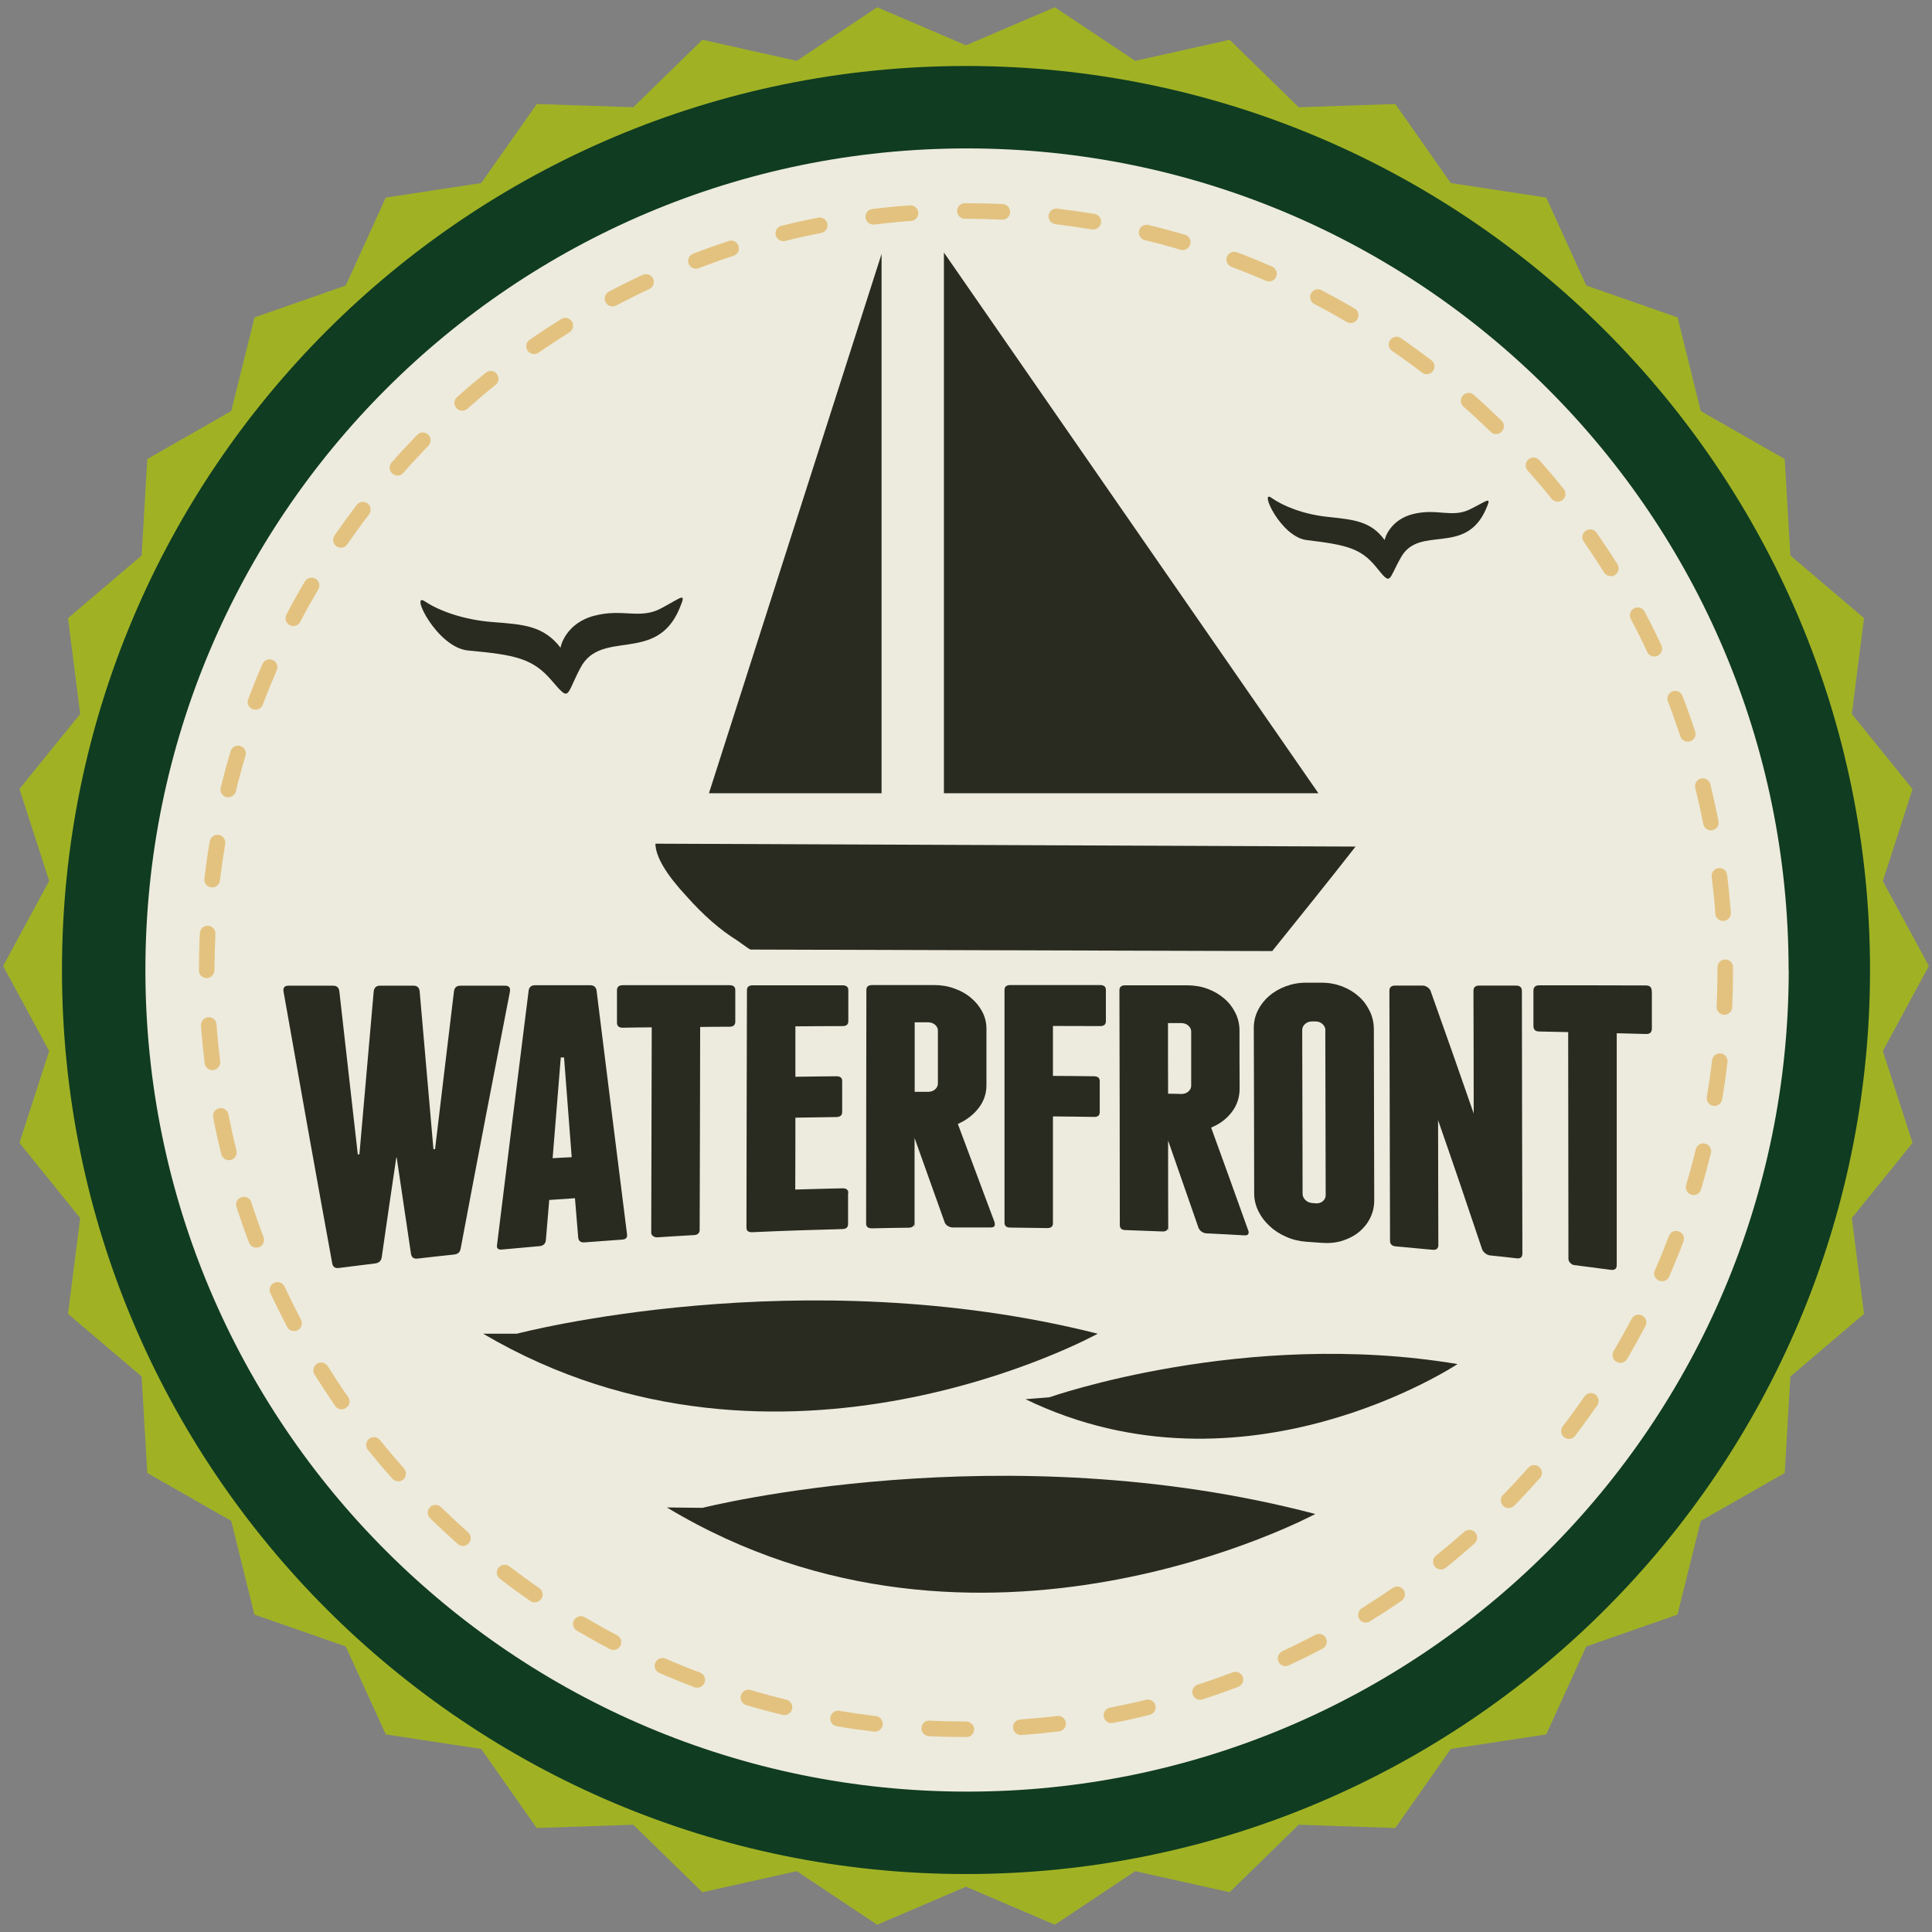
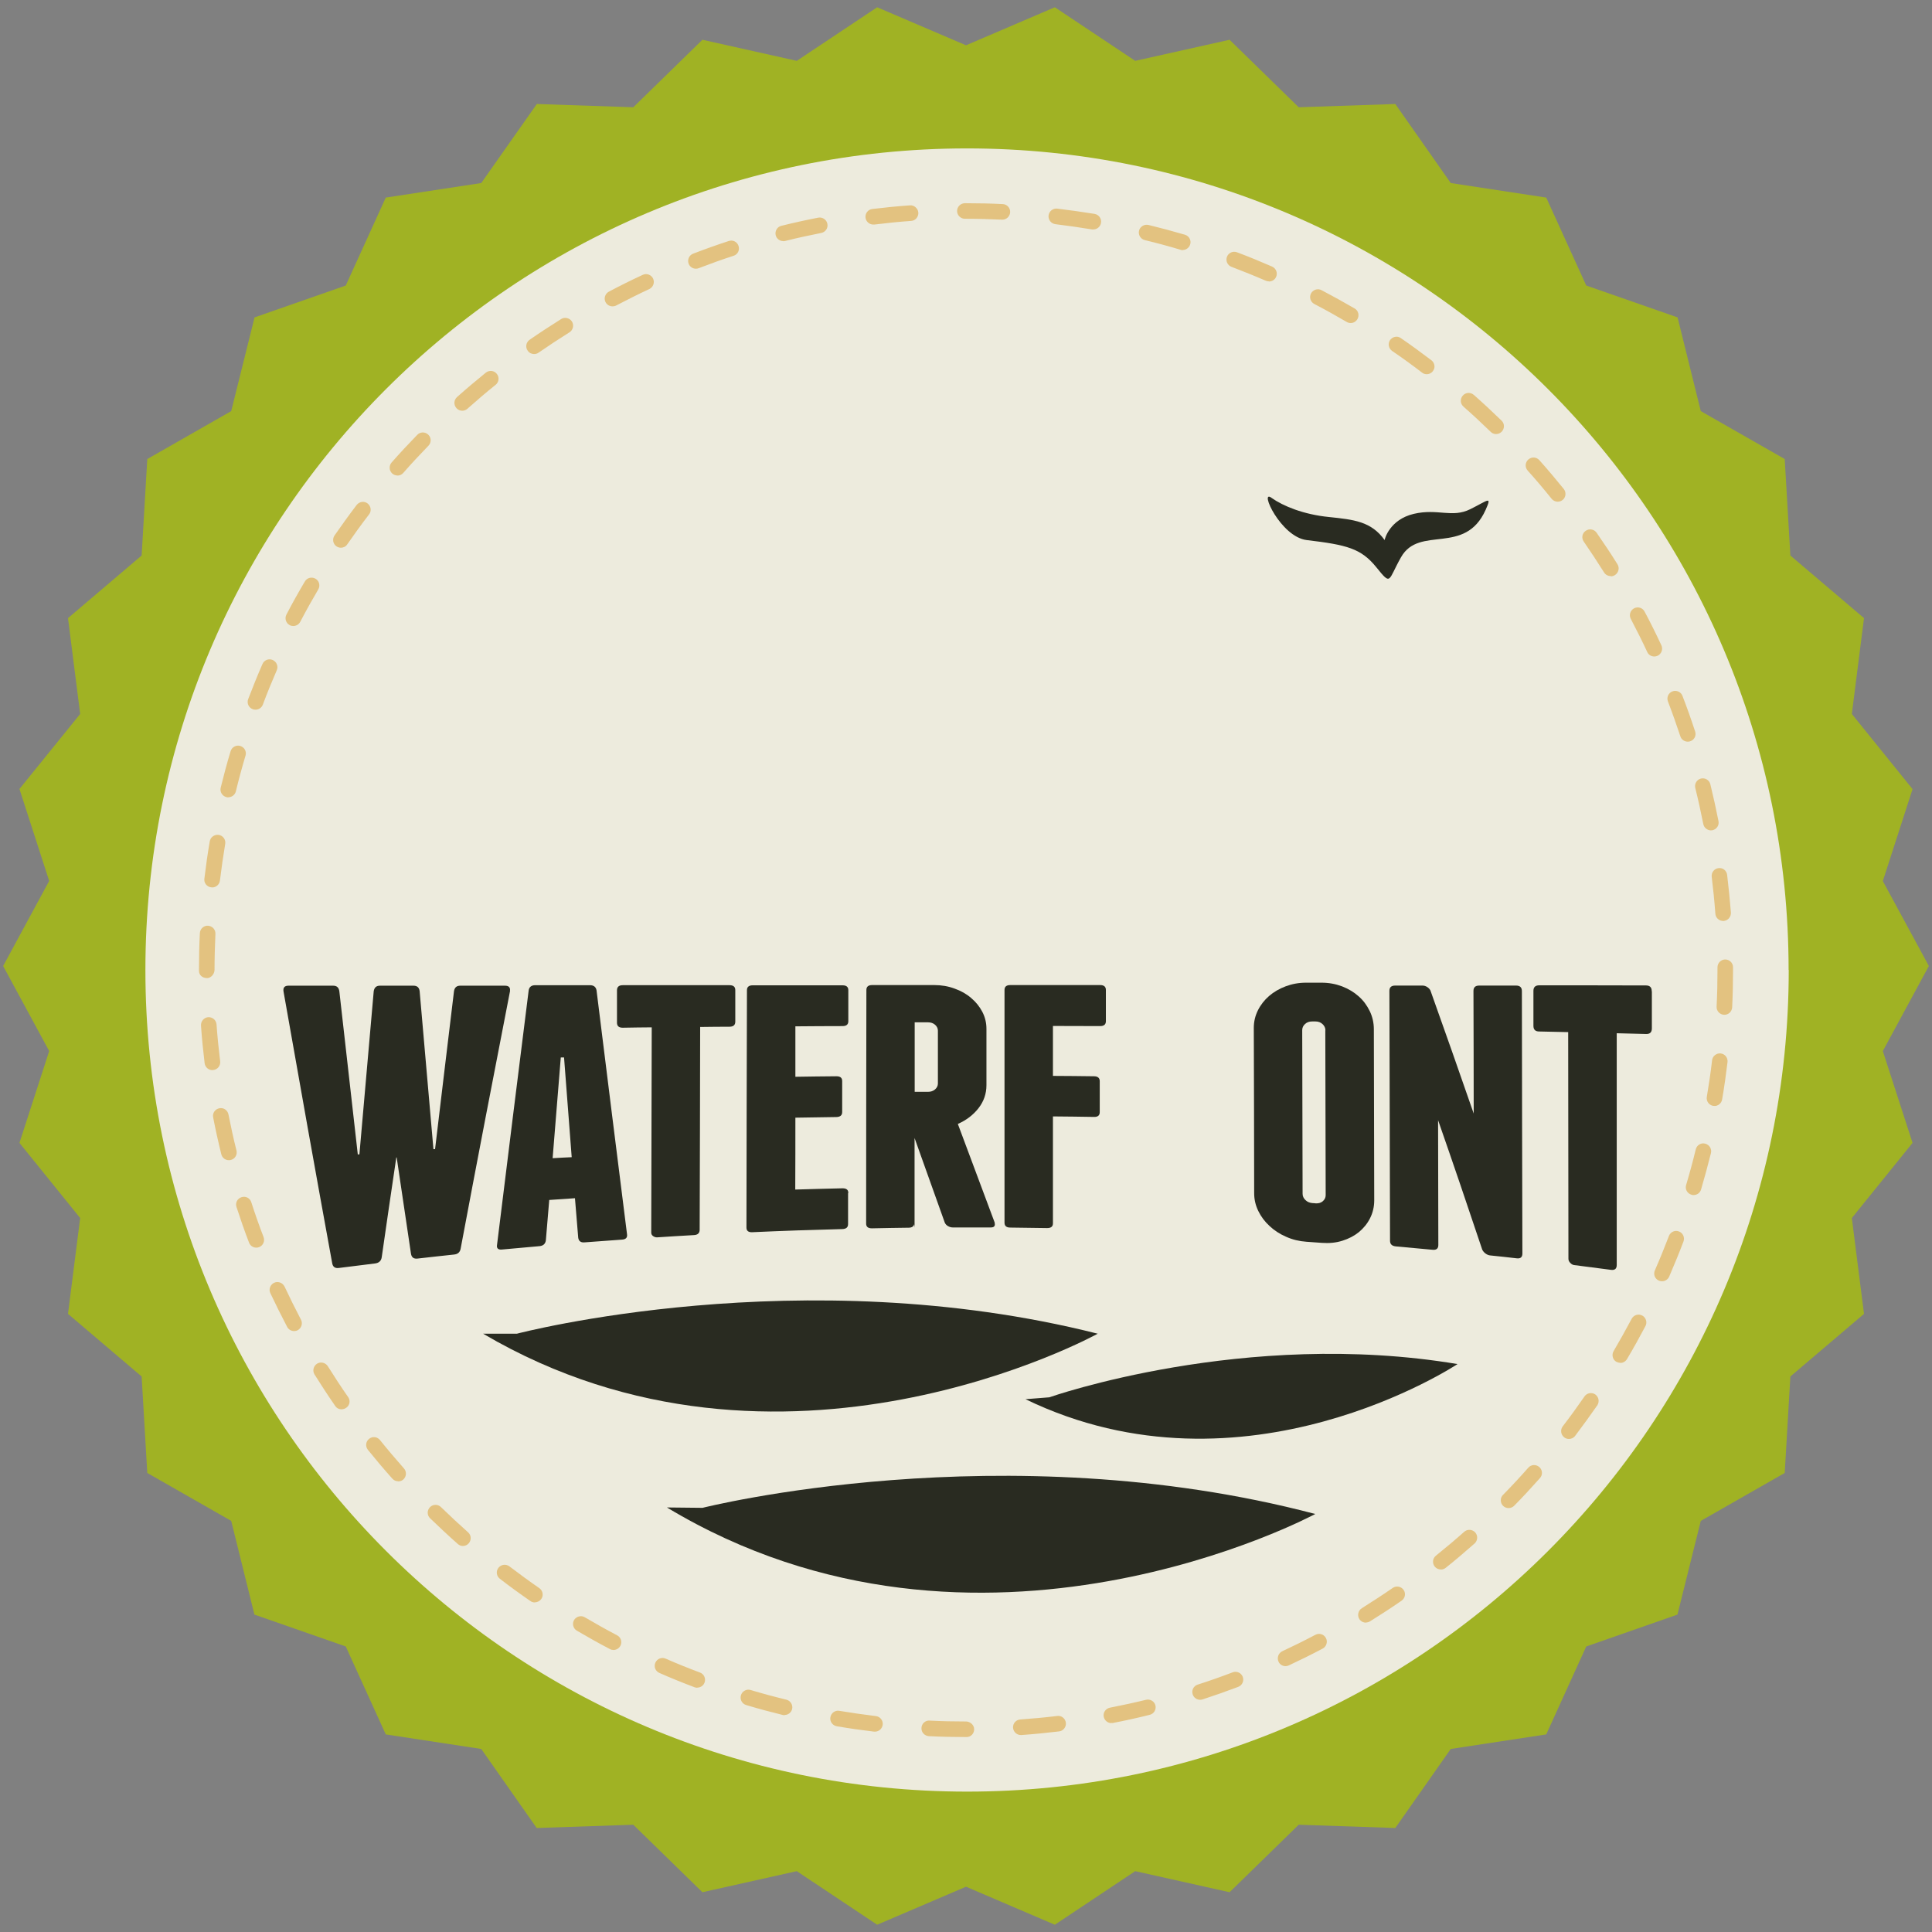
<svg xmlns="http://www.w3.org/2000/svg" id="Guidebook" viewBox="0 0 154 154">
  <rect x="0" y="0" width="154" height="154" fill="#808080" stroke="none" />
  <defs>
    <style>.cls-1{fill:none;}.cls-2{clip-path:url(#clippath);}.cls-3{fill:#edebdd;}.cls-4{fill:#a0b224;}.cls-5{fill:#dca743;}.cls-6{fill:#103c21;}.cls-7{fill:#292b21;}.cls-8{opacity:.6;}</style>
    <clipPath id="clippath">
      <rect class="cls-1" x="15.86" y="16.18" width="122.28" height="122.28" />
    </clipPath>
  </defs>
  <polygon class="cls-4" points="153.75 77 150.08 83.78 152.45 91.1 147.61 97.09 148.58 104.73 142.71 109.72 142.26 117.41 135.57 121.23 133.71 128.7 126.44 131.24 123.25 138.25 115.64 139.41 111.22 145.71 103.52 145.45 98.01 150.83 90.49 149.15 84.08 153.42 77 150.39 69.92 153.42 63.51 149.15 55.99 150.83 50.48 145.45 42.78 145.71 38.36 139.41 30.75 138.25 27.56 131.24 20.28 128.7 18.43 121.23 11.74 117.41 11.29 109.72 5.42 104.73 6.39 97.09 1.55 91.1 3.92 83.78 .25 77 3.92 70.22 1.55 62.89 6.39 56.91 5.42 49.27 11.29 44.28 11.74 36.59 18.43 32.77 20.29 25.3 27.56 22.76 30.75 15.75 38.36 14.59 42.79 8.29 50.48 8.55 55.99 3.17 63.51 4.85 69.92 .58 77 3.61 84.08 .58 90.49 4.85 98.01 3.17 103.52 8.55 111.22 8.29 115.64 14.59 123.25 15.75 126.44 22.76 133.72 25.3 135.57 32.77 142.26 36.59 142.71 44.28 148.58 49.27 147.61 56.91 152.45 62.9 150.08 70.23 153.75 77" />
-   <path class="cls-6" d="m149.06,77.32c0,39.8-32.26,72.06-72.06,72.06S4.94,117.12,4.94,77.32,37.2,5.26,77,5.26s72.06,32.26,72.06,72.06" />
  <path class="cls-3" d="m142.58,77.32c0,36.17-29.32,65.49-65.49,65.49S11.59,113.49,11.59,77.32,40.91,11.83,77.08,11.83s65.49,29.32,65.49,65.49" />
  <g class="cls-8">
    <g class="cls-2">
      <path class="cls-5" d="m77.05,138.46h-.05c-.98,0-1.98-.02-2.96-.07-.34-.02-.61-.31-.59-.65.01-.35.31-.62.65-.59.96.05,1.94.07,2.9.07.34,0,.65.28.65.62s-.26.62-.6.62m4.32-.16c-.32,0-.59-.25-.62-.58-.02-.34.23-.64.58-.66.98-.07,1.96-.16,2.94-.28.34-.05.65.2.69.54.04.34-.2.65-.54.69-1,.12-2.01.22-3,.29-.01,0-.03,0-.05,0m-11.61-.27s-.05,0-.08,0c-1-.12-2-.26-2.98-.43-.34-.06-.57-.38-.51-.72.06-.34.38-.57.71-.51.96.16,1.95.3,2.92.42.34.04.58.35.54.69-.04.32-.31.55-.62.55m18.85-.68c-.29,0-.55-.21-.61-.5-.07-.34.15-.66.49-.73.97-.19,1.94-.4,2.88-.63.33-.08.67.12.75.45.08.33-.12.67-.46.75-.96.24-1.95.46-2.94.65-.04,0-.08,0-.12,0m-26.04-.62s-.1,0-.15-.02c-.97-.24-1.95-.5-2.91-.79-.33-.1-.52-.44-.42-.78.1-.33.45-.52.77-.42.94.28,1.9.54,2.85.77.33.08.54.42.46.75-.07.28-.32.47-.6.47m33.12-1.21c-.26,0-.51-.17-.59-.43-.11-.32.07-.68.4-.78.94-.3,1.87-.63,2.79-.98.32-.12.68.04.8.36.12.32-.04.68-.36.8-.93.35-1.89.69-2.84,1-.06.02-.13.03-.19.03m-40.09-.96c-.07,0-.15-.01-.22-.04-.93-.35-1.87-.73-2.8-1.14-.32-.14-.46-.5-.32-.82.14-.31.5-.46.82-.32.91.4,1.83.77,2.74,1.11.32.12.48.48.36.8-.09.25-.33.4-.58.4m46.89-1.71c-.23,0-.46-.13-.56-.36-.14-.31-.01-.68.3-.83.88-.41,1.77-.85,2.64-1.31.3-.16.68-.05.84.26.16.3.04.68-.26.84-.89.47-1.8.92-2.7,1.34-.09.04-.17.06-.26.06m-53.56-1.29c-.1,0-.2-.02-.29-.07-.88-.46-1.77-.96-2.64-1.47-.3-.18-.39-.56-.22-.85.18-.29.56-.39.85-.22.85.5,1.72.99,2.58,1.44.31.16.42.54.26.84-.11.21-.33.33-.55.33m59.98-2.18c-.21,0-.41-.1-.53-.29-.18-.29-.09-.67.2-.86.83-.52,1.66-1.06,2.47-1.62.28-.19.67-.12.86.16.2.28.12.67-.16.86-.82.57-1.67,1.12-2.52,1.65-.1.06-.22.09-.33.09m-66.24-1.6c-.12,0-.24-.03-.35-.11-.81-.56-1.64-1.16-2.44-1.78-.27-.21-.32-.6-.11-.87.21-.27.6-.32.87-.12.79.6,1.59,1.19,2.39,1.74.28.2.35.58.16.86-.12.17-.31.27-.51.27m72.2-2.62c-.18,0-.36-.08-.48-.23-.21-.27-.17-.66.1-.87.76-.61,1.52-1.25,2.25-1.9.26-.23.65-.2.88.05.23.26.2.65-.05.88-.75.66-1.52,1.32-2.3,1.94-.11.09-.25.14-.39.14m-77.95-1.88c-.15,0-.29-.05-.41-.16-.75-.66-1.49-1.36-2.21-2.05-.25-.24-.25-.63-.01-.88.24-.25.64-.25.88-.01.7.68,1.43,1.36,2.16,2.01.26.23.28.62.05.88-.12.14-.29.21-.47.21m83.36-3.02c-.16,0-.32-.06-.44-.18-.24-.24-.25-.64,0-.88.69-.7,1.37-1.43,2.01-2.16.23-.26.62-.28.88-.05.26.23.28.62.05.88-.66.74-1.35,1.49-2.05,2.2-.12.12-.28.19-.44.19m-88.53-2.14c-.17,0-.34-.07-.46-.21-.67-.75-1.32-1.52-1.95-2.3-.21-.27-.17-.66.1-.87.27-.22.66-.17.87.1.61.76,1.26,1.52,1.91,2.26.23.26.2.65-.05.88-.12.11-.27.15-.41.15m93.32-3.38c-.13,0-.27-.04-.38-.13-.27-.21-.32-.6-.12-.87.6-.78,1.18-1.58,1.74-2.39.19-.28.58-.35.86-.16.28.2.35.58.16.87-.57.82-1.17,1.64-1.77,2.44-.12.16-.31.24-.49.24m-97.83-2.36c-.2,0-.39-.09-.51-.27-.57-.82-1.12-1.67-1.65-2.51-.18-.29-.09-.67.2-.86.29-.18.67-.09.86.2.52.83,1.06,1.66,1.62,2.46.2.28.13.67-.16.86-.11.08-.23.11-.35.11m101.92-3.7c-.11,0-.21-.03-.32-.08-.3-.17-.39-.56-.22-.85.5-.86.99-1.73,1.44-2.58.16-.3.53-.42.84-.26.3.16.42.54.26.84-.46.87-.95,1.76-1.47,2.63-.12.2-.32.31-.54.31m-105.71-2.54c-.22,0-.44-.12-.55-.33-.46-.88-.91-1.78-1.34-2.69-.15-.31-.01-.68.3-.83.31-.15.68,0,.83.3.42.89.86,1.78,1.31,2.64.16.3.04.68-.26.84-.09.05-.19.07-.29.07m109.04-3.97c-.08,0-.17-.02-.25-.05-.32-.14-.46-.5-.32-.82.4-.91.77-1.83,1.12-2.74.12-.32.48-.49.8-.36.32.12.48.48.36.8-.35.93-.74,1.87-1.14,2.8-.1.23-.33.37-.57.37m-112.05-2.68c-.25,0-.49-.15-.58-.4-.36-.93-.69-1.89-1-2.84-.11-.33.07-.68.4-.78.33-.11.68.07.78.4.3.93.63,1.87.98,2.78.12.32-.04.68-.36.8-.07.03-.15.04-.22.04m114.57-4.19c-.06,0-.12,0-.18-.03-.33-.1-.52-.44-.42-.77.28-.94.54-1.9.77-2.85.08-.33.42-.54.75-.45.33.08.54.42.46.75-.24.97-.51,1.95-.79,2.91-.08.27-.33.44-.6.44m-116.75-2.78c-.28,0-.53-.19-.6-.47-.24-.97-.46-1.96-.65-2.94-.07-.34.15-.66.49-.73.34-.07.66.15.73.49.19.96.4,1.93.64,2.88.08.33-.12.67-.45.75-.05.01-.1.02-.15.02m118.41-4.33s-.07,0-.1,0c-.34-.06-.57-.38-.51-.72.16-.96.31-1.95.42-2.92.04-.34.36-.58.69-.54.34.04.58.35.54.69-.12,1-.26,2-.43,2.98-.05.3-.32.52-.61.52m-119.73-2.86c-.31,0-.58-.23-.62-.55-.12-.99-.22-2-.29-3-.02-.34.23-.64.57-.67.35-.02.64.23.67.58.07.98.17,1.97.29,2.94.04.34-.2.65-.54.69-.03,0-.05,0-.08,0m120.52-4.4h-.03c-.34-.02-.61-.31-.59-.65.05-.98.07-1.97.07-2.95v-.19c0-.34.28-.62.62-.62s.62.28.62.62v.19c0,1-.02,2.01-.07,3.01-.02.33-.29.59-.62.59m-120.97-2.93c-.34,0-.62-.23-.62-.57v-.1c0-.96.02-1.94.07-2.91.02-.34.3-.61.65-.59.34.02.61.31.59.65-.04.95-.07,1.91-.07,2.86,0,.34-.28.67-.62.67m120.87-4.56c-.32,0-.6-.25-.62-.58-.07-.98-.17-1.97-.29-2.94-.04-.34.2-.65.54-.69.35-.05.65.2.69.54.12.99.22,2,.3,3,.02.34-.23.64-.57.67-.02,0-.03,0-.05,0m-120.45-2.68s-.05,0-.07,0c-.34-.04-.59-.35-.54-.69.12-1,.26-2,.43-2.98.06-.34.38-.56.72-.51.34.06.57.38.51.72-.16.96-.3,1.95-.42,2.92-.04.32-.31.55-.62.55m119.47-4.55c-.29,0-.55-.21-.61-.5-.19-.95-.4-1.92-.64-2.88-.08-.33.12-.67.45-.75.33-.08.67.12.75.45.24.98.46,1.97.65,2.94.07.34-.15.66-.49.73-.04,0-.08.01-.12.01m-118.17-2.63s-.1,0-.15-.02c-.33-.08-.54-.42-.46-.75.24-.97.5-1.95.79-2.91.1-.33.45-.52.77-.42.33.1.52.44.42.77-.28.94-.54,1.9-.77,2.85-.07.28-.32.47-.6.47m116.33-4.43c-.26,0-.51-.17-.59-.43-.31-.93-.64-1.87-.99-2.78-.12-.32.04-.68.36-.8.32-.12.68.04.8.36.36.93.7,1.89,1.01,2.84.11.33-.07.68-.4.78-.06.02-.13.03-.19.03m-114.17-2.55c-.07,0-.15-.01-.22-.04-.32-.12-.48-.48-.36-.8.36-.94.74-1.88,1.14-2.8.14-.32.5-.46.82-.32.31.14.46.5.32.82-.39.9-.77,1.82-1.11,2.74-.1.25-.33.4-.58.4m111.49-4.24c-.23,0-.46-.13-.56-.36-.41-.89-.86-1.77-1.31-2.64-.16-.3-.04-.68.26-.84.3-.16.68-.05.84.26.47.88.92,1.79,1.34,2.69.14.31.01.68-.3.83-.08.04-.17.06-.26.06m-108.49-2.43c-.1,0-.2-.02-.29-.07-.3-.16-.42-.54-.26-.84.46-.89.96-1.78,1.47-2.64.17-.3.55-.39.85-.22.3.17.39.56.22.85-.5.85-.98,1.71-1.44,2.59-.11.21-.33.33-.55.33m105.01-3.98c-.21,0-.41-.1-.53-.29-.52-.83-1.07-1.66-1.62-2.46-.2-.28-.13-.67.16-.86.28-.2.67-.13.87.16.57.82,1.13,1.66,1.66,2.51.18.29.09.67-.2.86-.1.06-.22.1-.33.1m-101.23-2.28c-.12,0-.24-.04-.35-.11-.28-.19-.35-.58-.16-.86.57-.82,1.16-1.64,1.77-2.44.21-.27.6-.33.87-.12.27.21.33.6.12.87-.6.78-1.18,1.58-1.74,2.39-.12.18-.31.27-.51.27m96.99-3.67c-.18,0-.36-.08-.48-.23-.61-.76-1.25-1.52-1.91-2.25-.23-.26-.21-.65.05-.88.26-.23.65-.21.88.05.67.75,1.32,1.52,1.95,2.3.21.27.17.66-.09.87-.11.09-.25.14-.39.14m-92.49-2.09c-.15,0-.29-.05-.41-.15-.26-.23-.28-.62-.06-.88.66-.75,1.35-1.49,2.05-2.21.24-.25.63-.25.88-.01.25.24.25.63.01.88-.69.71-1.36,1.43-2.01,2.17-.12.14-.29.21-.47.21m87.58-3.31c-.16,0-.31-.06-.43-.18-.7-.68-1.43-1.36-2.17-2.01-.26-.23-.28-.62-.05-.88.23-.26.62-.28.88-.05.75.66,1.49,1.35,2.21,2.05.25.24.25.63.01.88-.12.12-.28.19-.44.19m-82.42-1.86c-.17,0-.34-.07-.46-.21-.23-.26-.21-.65.05-.88.75-.67,1.52-1.32,2.3-1.95.27-.21.66-.17.87.1.22.27.17.66-.09.87-.76.61-1.52,1.26-2.25,1.91-.12.11-.27.16-.41.16m76.88-2.91c-.13,0-.27-.04-.38-.13-.77-.59-1.58-1.18-2.39-1.73-.28-.2-.35-.58-.16-.86.2-.28.58-.36.86-.16.83.57,1.65,1.17,2.44,1.77.27.21.33.6.11.87-.12.16-.31.24-.49.24m-71.15-1.61c-.2,0-.39-.09-.51-.27-.2-.28-.13-.67.16-.87.82-.57,1.67-1.12,2.51-1.65.29-.18.67-.09.86.2.18.29.09.68-.2.86-.83.52-1.66,1.07-2.46,1.62-.11.08-.23.11-.35.11m65.08-2.47c-.11,0-.22-.03-.32-.09-.84-.49-1.71-.98-2.58-1.43-.3-.16-.42-.53-.26-.84.16-.3.54-.42.84-.26.89.47,1.78.96,2.64,1.46.3.17.39.56.22.85-.12.2-.32.31-.54.31m-58.84-1.33c-.22,0-.44-.12-.55-.33-.16-.3-.04-.68.26-.84.88-.47,1.79-.92,2.7-1.34.31-.15.68-.01.83.3.14.31.01.68-.3.83-.89.41-1.77.86-2.64,1.31-.09.05-.19.07-.29.07m52.32-1.99c-.08,0-.17-.02-.25-.05-.9-.39-1.82-.76-2.74-1.11-.32-.12-.48-.48-.36-.8.12-.32.48-.48.8-.36.94.35,1.88.74,2.8,1.14.31.14.46.5.32.82-.1.23-.33.37-.57.37m-45.68-1.02c-.25,0-.49-.15-.58-.4-.12-.32.04-.68.36-.8.94-.36,1.89-.7,2.84-1.01.33-.11.68.07.78.4.11.33-.07.68-.4.78-.93.3-1.87.64-2.78.99-.07.03-.15.04-.22.04m38.81-1.48c-.06,0-.12,0-.18-.03-.93-.28-1.89-.54-2.85-.77-.33-.08-.54-.42-.46-.75.08-.33.42-.53.75-.46.98.24,1.95.5,2.91.78.33.1.52.44.42.77-.08.27-.33.45-.6.45m-31.84-.71c-.28,0-.53-.19-.6-.47-.08-.33.12-.67.45-.75.97-.24,1.96-.46,2.94-.65.34-.06.66.15.73.49.07.34-.15.66-.49.73-.96.19-1.93.4-2.88.64-.05.01-.1.02-.15.02m24.72-.94s-.07,0-.1,0c-.97-.16-1.95-.3-2.92-.42-.34-.04-.59-.35-.55-.69.04-.34.35-.59.69-.55.99.12,1.99.26,2.98.42.34.06.57.38.51.72-.05.3-.31.52-.61.52m-17.54-.39c-.31,0-.58-.23-.62-.55-.04-.34.2-.65.54-.69.99-.12,2-.22,3-.29.33-.03.64.23.67.58.02.34-.23.64-.57.66-.98.07-1.97.17-2.94.29-.03,0-.05,0-.08,0m10.28-.39s-.02,0-.03,0c-.93-.04-1.87-.07-2.81-.07h-.14c-.34,0-.62-.28-.62-.62s.28-.62.62-.62h.14c.96,0,1.93.02,2.88.07.34.01.61.31.59.65-.02.33-.29.59-.62.59" />
    </g>
  </g>
-   <path class="cls-7" d="m33.86,47.93c1.12.75,3.07,1.48,5.47,1.66,2.4.18,4.02.3,5.35,2.04,0-.09.4-1.95,2.69-2.55,2.28-.6,3.63.32,5.33-.59,1.7-.9,2.04-1.36,1.46.02-1.84,4.42-6.23,1.6-7.88,4.7-1.21,2.28-.81,2.78-2.31,1.03-1.5-1.75-2.86-2.04-6.66-2.39-2.48-.23-4.67-4.74-3.45-3.92" />
  <path class="cls-7" d="m101.36,39.69c.92.65,2.55,1.32,4.56,1.52,2.01.21,3.38.35,4.45,1.84,0-.07.39-1.63,2.32-2.09,1.93-.45,3.04.35,4.5-.37,1.45-.72,1.74-1.1,1.23.05-1.65,3.68-5.28,1.2-6.74,3.77-1.07,1.88-.75,2.32-1.97.81-1.22-1.51-2.36-1.79-5.55-2.17-2.08-.25-3.82-4.1-2.81-3.37" />
-   <path class="cls-7" d="m108.06,67.47c-2.05,2.63-4.6,5.79-6.65,8.34-.23,0-40.02-.12-41.59-.12-.04,0-.4-.25-1.08-.74-1.34-.83-2.66-1.99-3.99-3.48-1.64-1.76-2.48-3.16-2.51-4.22l55.83.23Zm-37.79-4.24h-13.76l13.76-42.99v42.99Zm34.82,0h-29.85V20.13l29.85,43.1Z" />
  <path class="cls-7" d="m40.66,78.97c-1.31,6.73-2.63,13.57-3.94,20.55-.05.29-.22.45-.53.48-.97.1-1.93.21-2.9.32-.31.04-.48-.09-.53-.38-.38-2.54-.76-5.1-1.14-7.68-.01,0-.02,0-.03,0-.39,2.63-.78,5.28-1.16,7.94-.04.3-.22.47-.53.51-.97.12-1.93.24-2.89.36-.31.04-.48-.09-.53-.38-1.29-7.06-2.58-14.27-3.88-21.66-.05-.31.09-.46.39-.46,1.19,0,2.38,0,3.57,0,.29,0,.45.15.49.45.49,4.37.98,8.7,1.47,13,.04,0,.09,0,.13-.01.38-4.36.76-8.7,1.14-13,.05-.3.21-.44.5-.44.89,0,1.78,0,2.67,0,.29,0,.45.14.49.43.37,4.22.73,8.42,1.1,12.6.04,0,.09,0,.13,0,.5-4.23,1.01-8.43,1.51-12.6.05-.29.21-.43.5-.43,1.19,0,2.38,0,3.56,0,.31,0,.44.14.4.42" />
  <path class="cls-7" d="m49.98,98.38c.04.27-.09.41-.4.43-1,.07-2,.15-3,.22-.29.02-.45-.1-.49-.37-.09-1.05-.17-2.1-.26-3.15-.68.05-1.36.09-2.05.14-.09,1.07-.18,2.15-.27,3.22-.04.28-.21.43-.5.46-1,.09-2,.18-3,.27-.31.03-.44-.1-.39-.38.84-6.83,1.68-13.58,2.52-20.27.04-.28.22-.42.53-.42,1.45,0,2.9,0,4.35,0,.31,0,.48.14.53.41.81,6.54,1.62,13.01,2.43,19.44m-4.41-6.14c-.2-2.64-.41-5.29-.61-7.95-.09,0-.18,0-.26,0-.22,2.67-.43,5.35-.65,8.03.51-.03,1.01-.06,1.52-.08" />
  <path class="cls-7" d="m58.61,78.93c0,.84,0,1.67,0,2.51,0,.26-.15.4-.46.4-.78,0-1.56.01-2.34.02-.01,5.39-.02,10.78-.04,16.17,0,.26-.16.41-.46.42-.98.06-1.96.11-2.94.18-.11,0-.21-.03-.31-.1-.1-.07-.15-.16-.15-.28.01-5.45.03-10.9.04-16.36-.77,0-1.54.02-2.31.03-.31,0-.46-.13-.46-.4,0-.86,0-1.72,0-2.58,0-.27.15-.41.46-.41,2.84,0,5.68,0,8.51,0,.31,0,.46.13.46.39" />
  <path class="cls-7" d="m67.6,95.1c0,.82,0,1.65,0,2.47,0,.26-.15.39-.46.4-2.39.06-4.79.14-7.18.25-.31.01-.46-.11-.46-.37.01-6.31.02-12.61.04-18.92,0-.26.15-.39.46-.39,2.39,0,4.77,0,7.16,0,.31,0,.46.13.46.39,0,.82,0,1.65,0,2.47,0,.26-.15.39-.46.39-1.25,0-2.51.01-3.76.02,0,1.34,0,2.68,0,4.02,1.09-.02,2.18-.03,3.27-.04.31,0,.46.12.46.38,0,.83,0,1.65,0,2.47,0,.26-.15.39-.46.4-1.09.02-2.18.03-3.27.05,0,1.91,0,3.82-.01,5.73,1.26-.04,2.51-.07,3.77-.1.31,0,.46.12.46.38" />
  <path class="cls-7" d="m79.28,97.46c.07.26-.04.39-.33.38-1,0-2.01,0-3.01,0-.13,0-.26-.04-.38-.11-.12-.07-.2-.16-.25-.27-.8-2.25-1.61-4.5-2.41-6.75,0,2.38,0,4.77,0,7.15-.01-.09-.02-.18-.03-.28-.04.18-.19.28-.43.28-.98.01-1.96.03-2.94.05-.31,0-.46-.12-.46-.38,0-6.21.01-12.42.02-18.62,0-.26.15-.39.46-.39,1.65,0,3.3,0,4.95,0,.57,0,1.11.09,1.62.28.51.18.95.43,1.32.75.37.31.67.68.89,1.1.22.42.33.88.33,1.35,0,1.5,0,3,0,4.5,0,.68-.21,1.29-.63,1.83-.42.54-.97.96-1.65,1.26.98,2.62,1.96,5.24,2.94,7.87m-6.38-10.43c.35,0,.7,0,1.06,0,.22,0,.41-.06.56-.19.15-.13.23-.29.23-.47,0-1.41,0-2.82,0-4.22,0-.18-.08-.34-.23-.47-.15-.13-.34-.19-.56-.19-.35,0-.71,0-1.06,0,0,1.85,0,3.7,0,5.55" />
  <path class="cls-7" d="m88.15,78.92c0,.83,0,1.65,0,2.48,0,.26-.15.39-.46.39-1.26,0-2.51-.01-3.76-.01,0,1.33,0,2.66,0,3.98,1.09,0,2.18.02,3.27.03.31,0,.46.14.46.39,0,.82,0,1.65,0,2.47,0,.26-.15.39-.46.38-1.09-.02-2.18-.03-3.27-.04,0,2.84,0,5.68,0,8.52,0,.26-.15.38-.46.38-.98-.01-1.96-.03-2.94-.04-.31,0-.46-.13-.46-.39,0-6.18,0-12.37,0-18.55,0-.26.15-.39.46-.39,2.39,0,4.77,0,7.16,0,.31,0,.46.13.46.39" />
-   <path class="cls-7" d="m99.51,98.09c.07.27-.04.4-.33.38-1-.06-2-.11-3.01-.16-.13,0-.26-.05-.38-.13-.12-.08-.2-.18-.25-.29-.81-2.34-1.62-4.67-2.43-6.98,0,2.42,0,4.84.01,7.27-.01-.09-.02-.19-.03-.28-.04.18-.19.27-.43.26-.98-.04-1.96-.07-2.94-.11-.31,0-.46-.14-.46-.4,0-6.24-.02-12.48-.03-18.72,0-.26.15-.39.46-.39,1.65,0,3.3,0,4.95,0,.57,0,1.11.09,1.62.28.51.19.95.45,1.32.77.38.32.67.7.89,1.14.22.44.33.9.33,1.4,0,1.55,0,3.09.01,4.64,0,.7-.21,1.33-.62,1.87-.42.55-.97.96-1.65,1.24.99,2.71,1.97,5.45,2.96,8.21m-6.4-10.91c.35,0,.7.01,1.06.02.22,0,.41-.06.56-.19.15-.13.23-.29.23-.47,0-1.44,0-2.87,0-4.31,0-.19-.08-.35-.23-.48-.15-.13-.34-.2-.56-.2-.35,0-.71,0-1.06,0,0,1.88,0,3.76.01,5.64" />
  <path class="cls-7" d="m109.54,95.68c0,.51-.11.98-.33,1.42-.22.44-.52.8-.89,1.11-.37.3-.81.53-1.32.69-.51.16-1.04.21-1.62.17-.42-.03-.84-.06-1.25-.09-.57-.04-1.11-.17-1.62-.4-.51-.22-.95-.51-1.32-.86-.38-.35-.67-.74-.89-1.19-.22-.45-.33-.92-.33-1.42,0-4.39-.02-8.79-.03-13.18,0-.49.11-.96.33-1.4.22-.44.52-.82.89-1.14.37-.32.81-.58,1.32-.77.51-.19,1.04-.29,1.62-.29h1.25c.57,0,1.11.1,1.62.29.51.2.95.46,1.32.79.38.33.67.73.89,1.18.22.45.33.94.33,1.45.01,4.54.02,9.08.03,13.63m-3.89-13.54c0-.19-.08-.36-.23-.5-.15-.14-.34-.21-.56-.21-.09,0-.18,0-.27,0-.22,0-.41.06-.56.2-.15.13-.23.3-.23.49.01,4.35.02,8.7.03,13.05,0,.19.08.36.23.5.15.15.34.22.56.24.09,0,.18.01.26.02.22.01.41-.04.56-.17s.23-.29.23-.48c-.01-4.38-.02-8.76-.03-13.14" />
  <path class="cls-7" d="m121.31,78.99c.01,6.98.02,13.95.04,20.93,0,.29-.15.42-.46.38-.7-.08-1.4-.16-2.11-.23-.13-.01-.26-.07-.38-.16-.12-.09-.2-.2-.25-.3-1.17-3.5-2.34-6.94-3.52-10.32,0,3.32.02,6.63.02,9.95,0,.28-.15.41-.46.38-.98-.09-1.96-.18-2.93-.27-.31-.03-.46-.18-.46-.45-.02-6.64-.03-13.28-.05-19.92,0-.28.15-.42.46-.42.73,0,1.45,0,2.18,0,.13,0,.26.04.38.12.12.08.2.17.25.27,1.15,3.22,2.3,6.49,3.45,9.81,0-3.26-.01-6.52-.02-9.77,0-.29.15-.43.46-.43.98,0,1.96,0,2.94,0,.31,0,.46.15.46.44" />
  <path class="cls-7" d="m131.67,79.03v2.94c0,.31-.15.46-.46.45-.78-.02-1.56-.04-2.34-.06,0,6.16,0,12.31,0,18.47,0,.3-.15.43-.46.39-.98-.13-1.95-.25-2.93-.38-.11-.01-.21-.07-.31-.17-.1-.1-.15-.21-.15-.33,0-6.02-.02-12.05-.02-18.07-.77-.02-1.54-.03-2.31-.05-.31,0-.46-.15-.46-.45,0-.93,0-1.86,0-2.79,0-.29.15-.44.46-.44,2.84,0,5.67,0,8.51.01.31,0,.46.15.46.46" />
  <path class="cls-7" d="m41.2,106.31s22.65-5.97,46.3,0c0,0-25.27,13.96-48.99,0" />
  <path class="cls-7" d="m83.64,111.38s15.58-5.49,32.54-2.65c0,0-16.96,11.26-34.44,2.8" />
  <path class="cls-7" d="m56,120.19s23.95-6.06,48.84.49c0,0-26.8,14.46-51.68-.52" />
</svg>